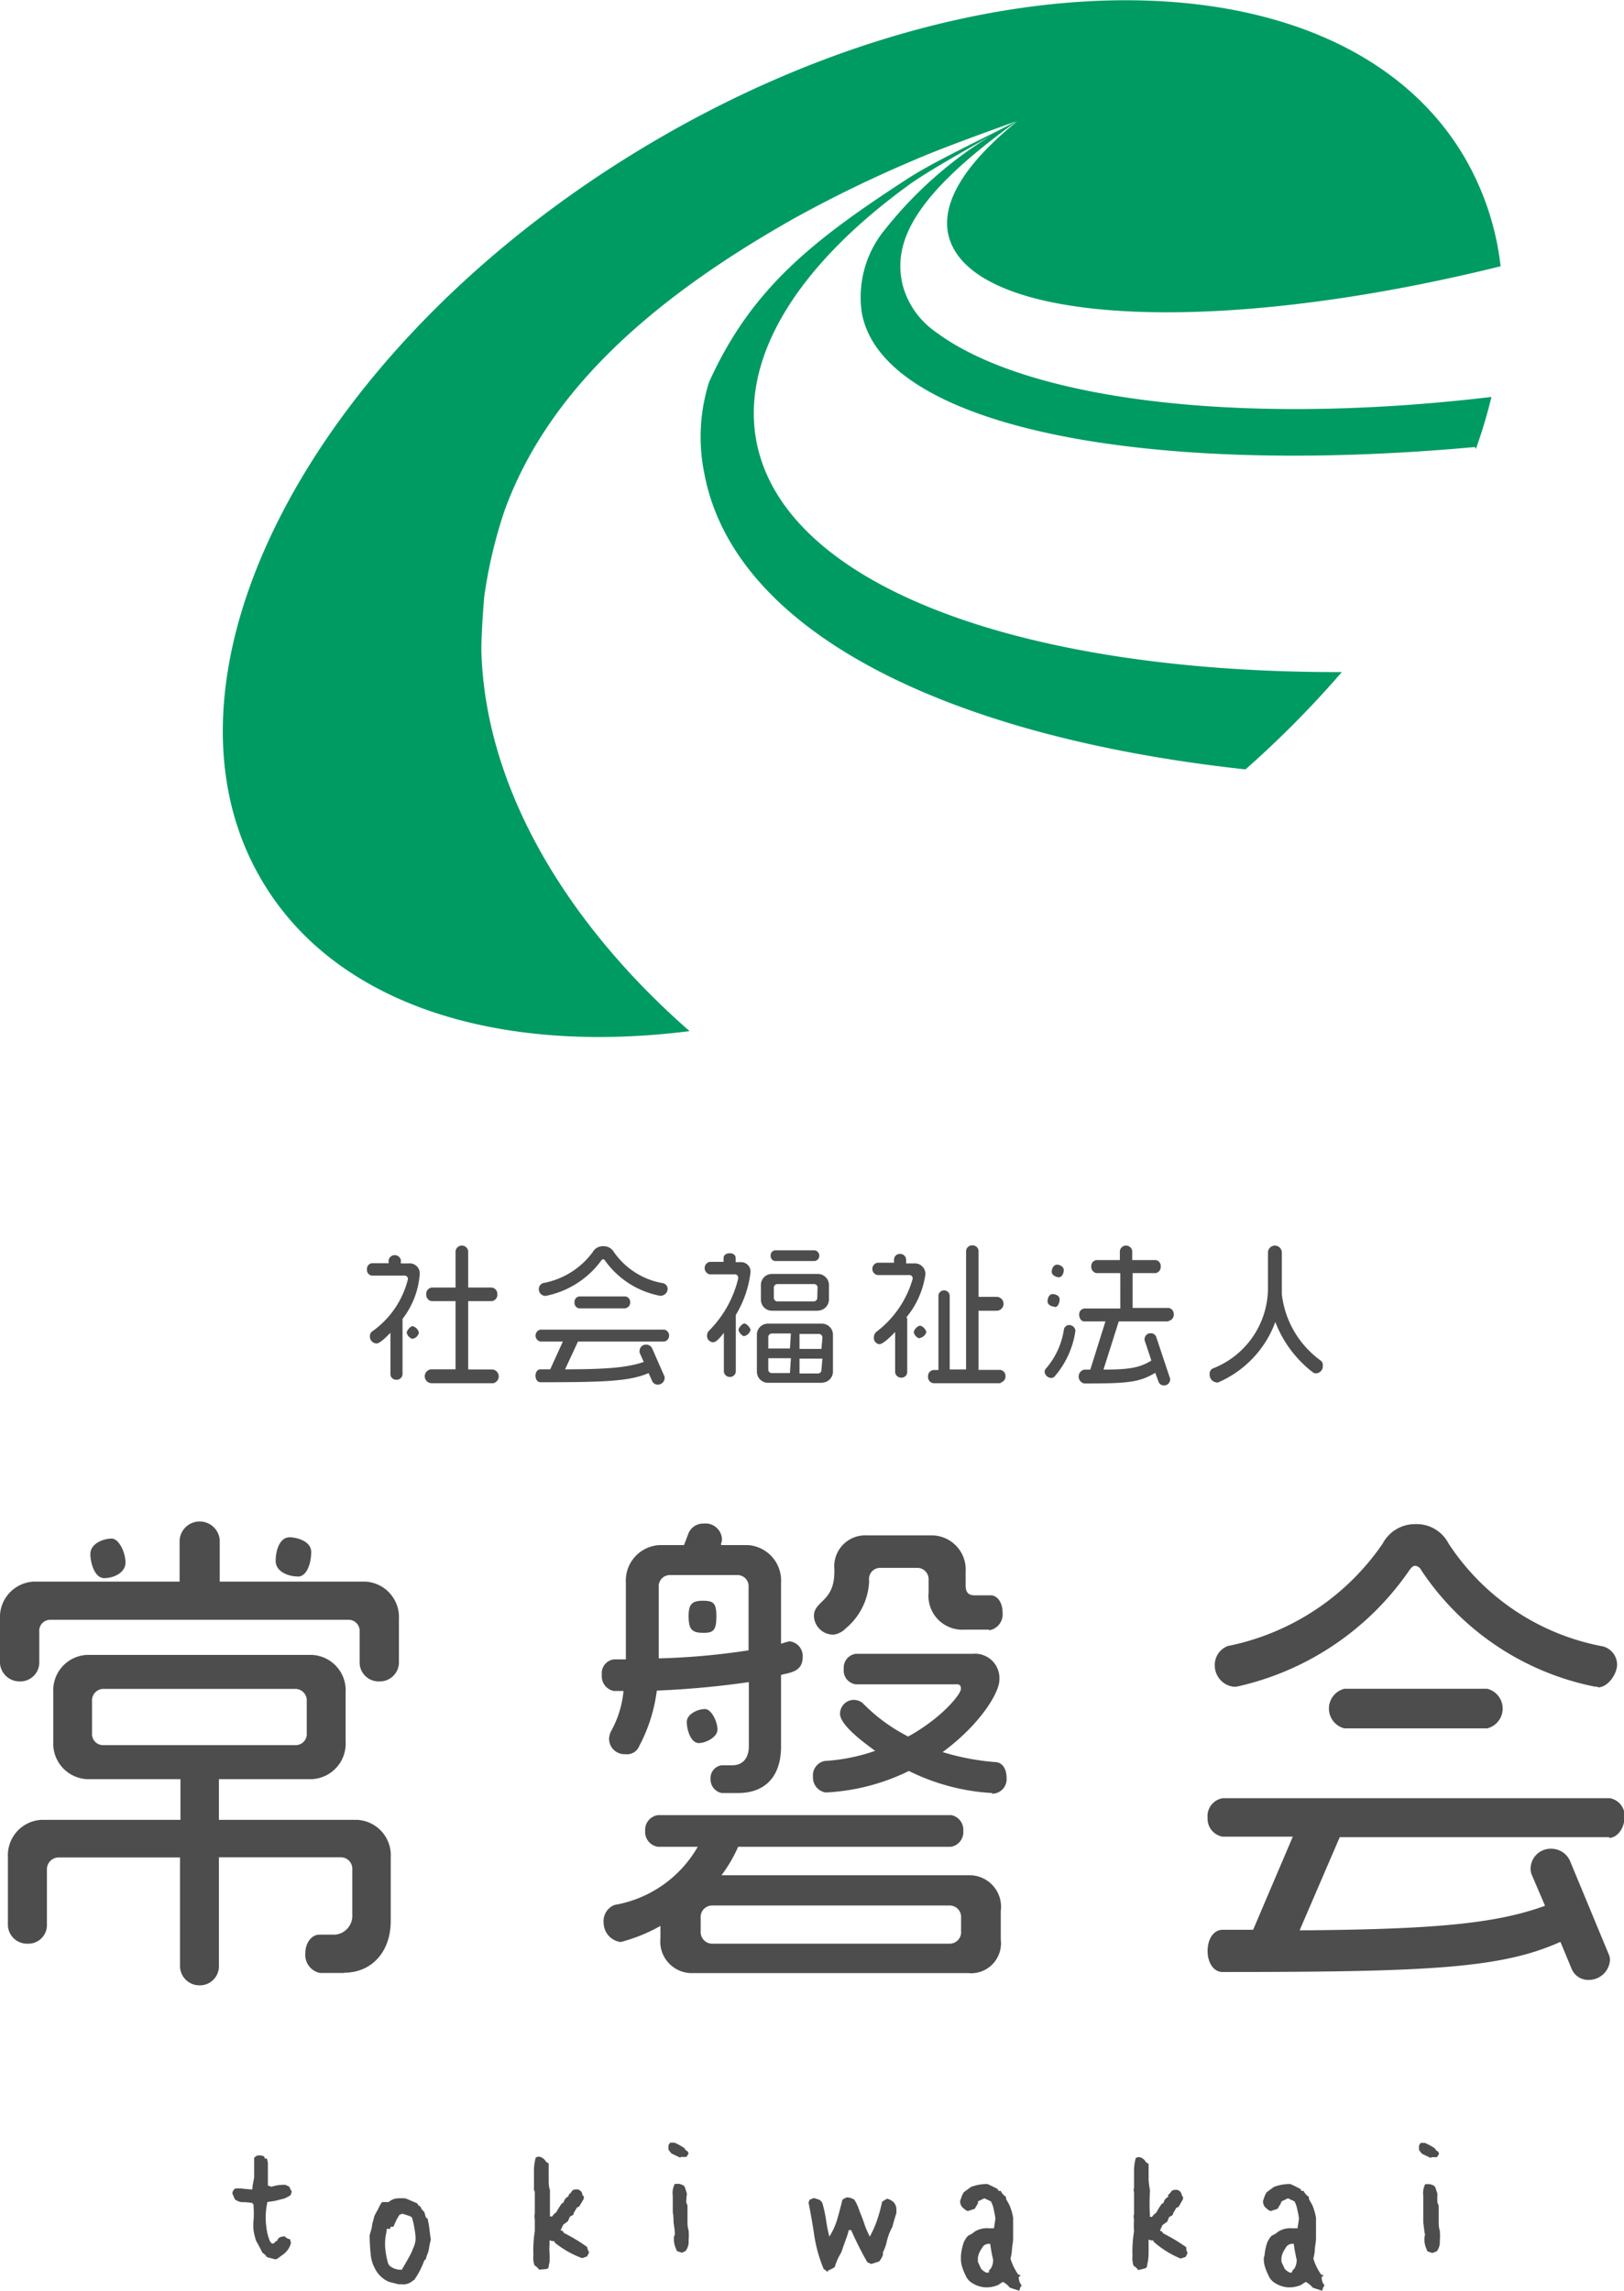
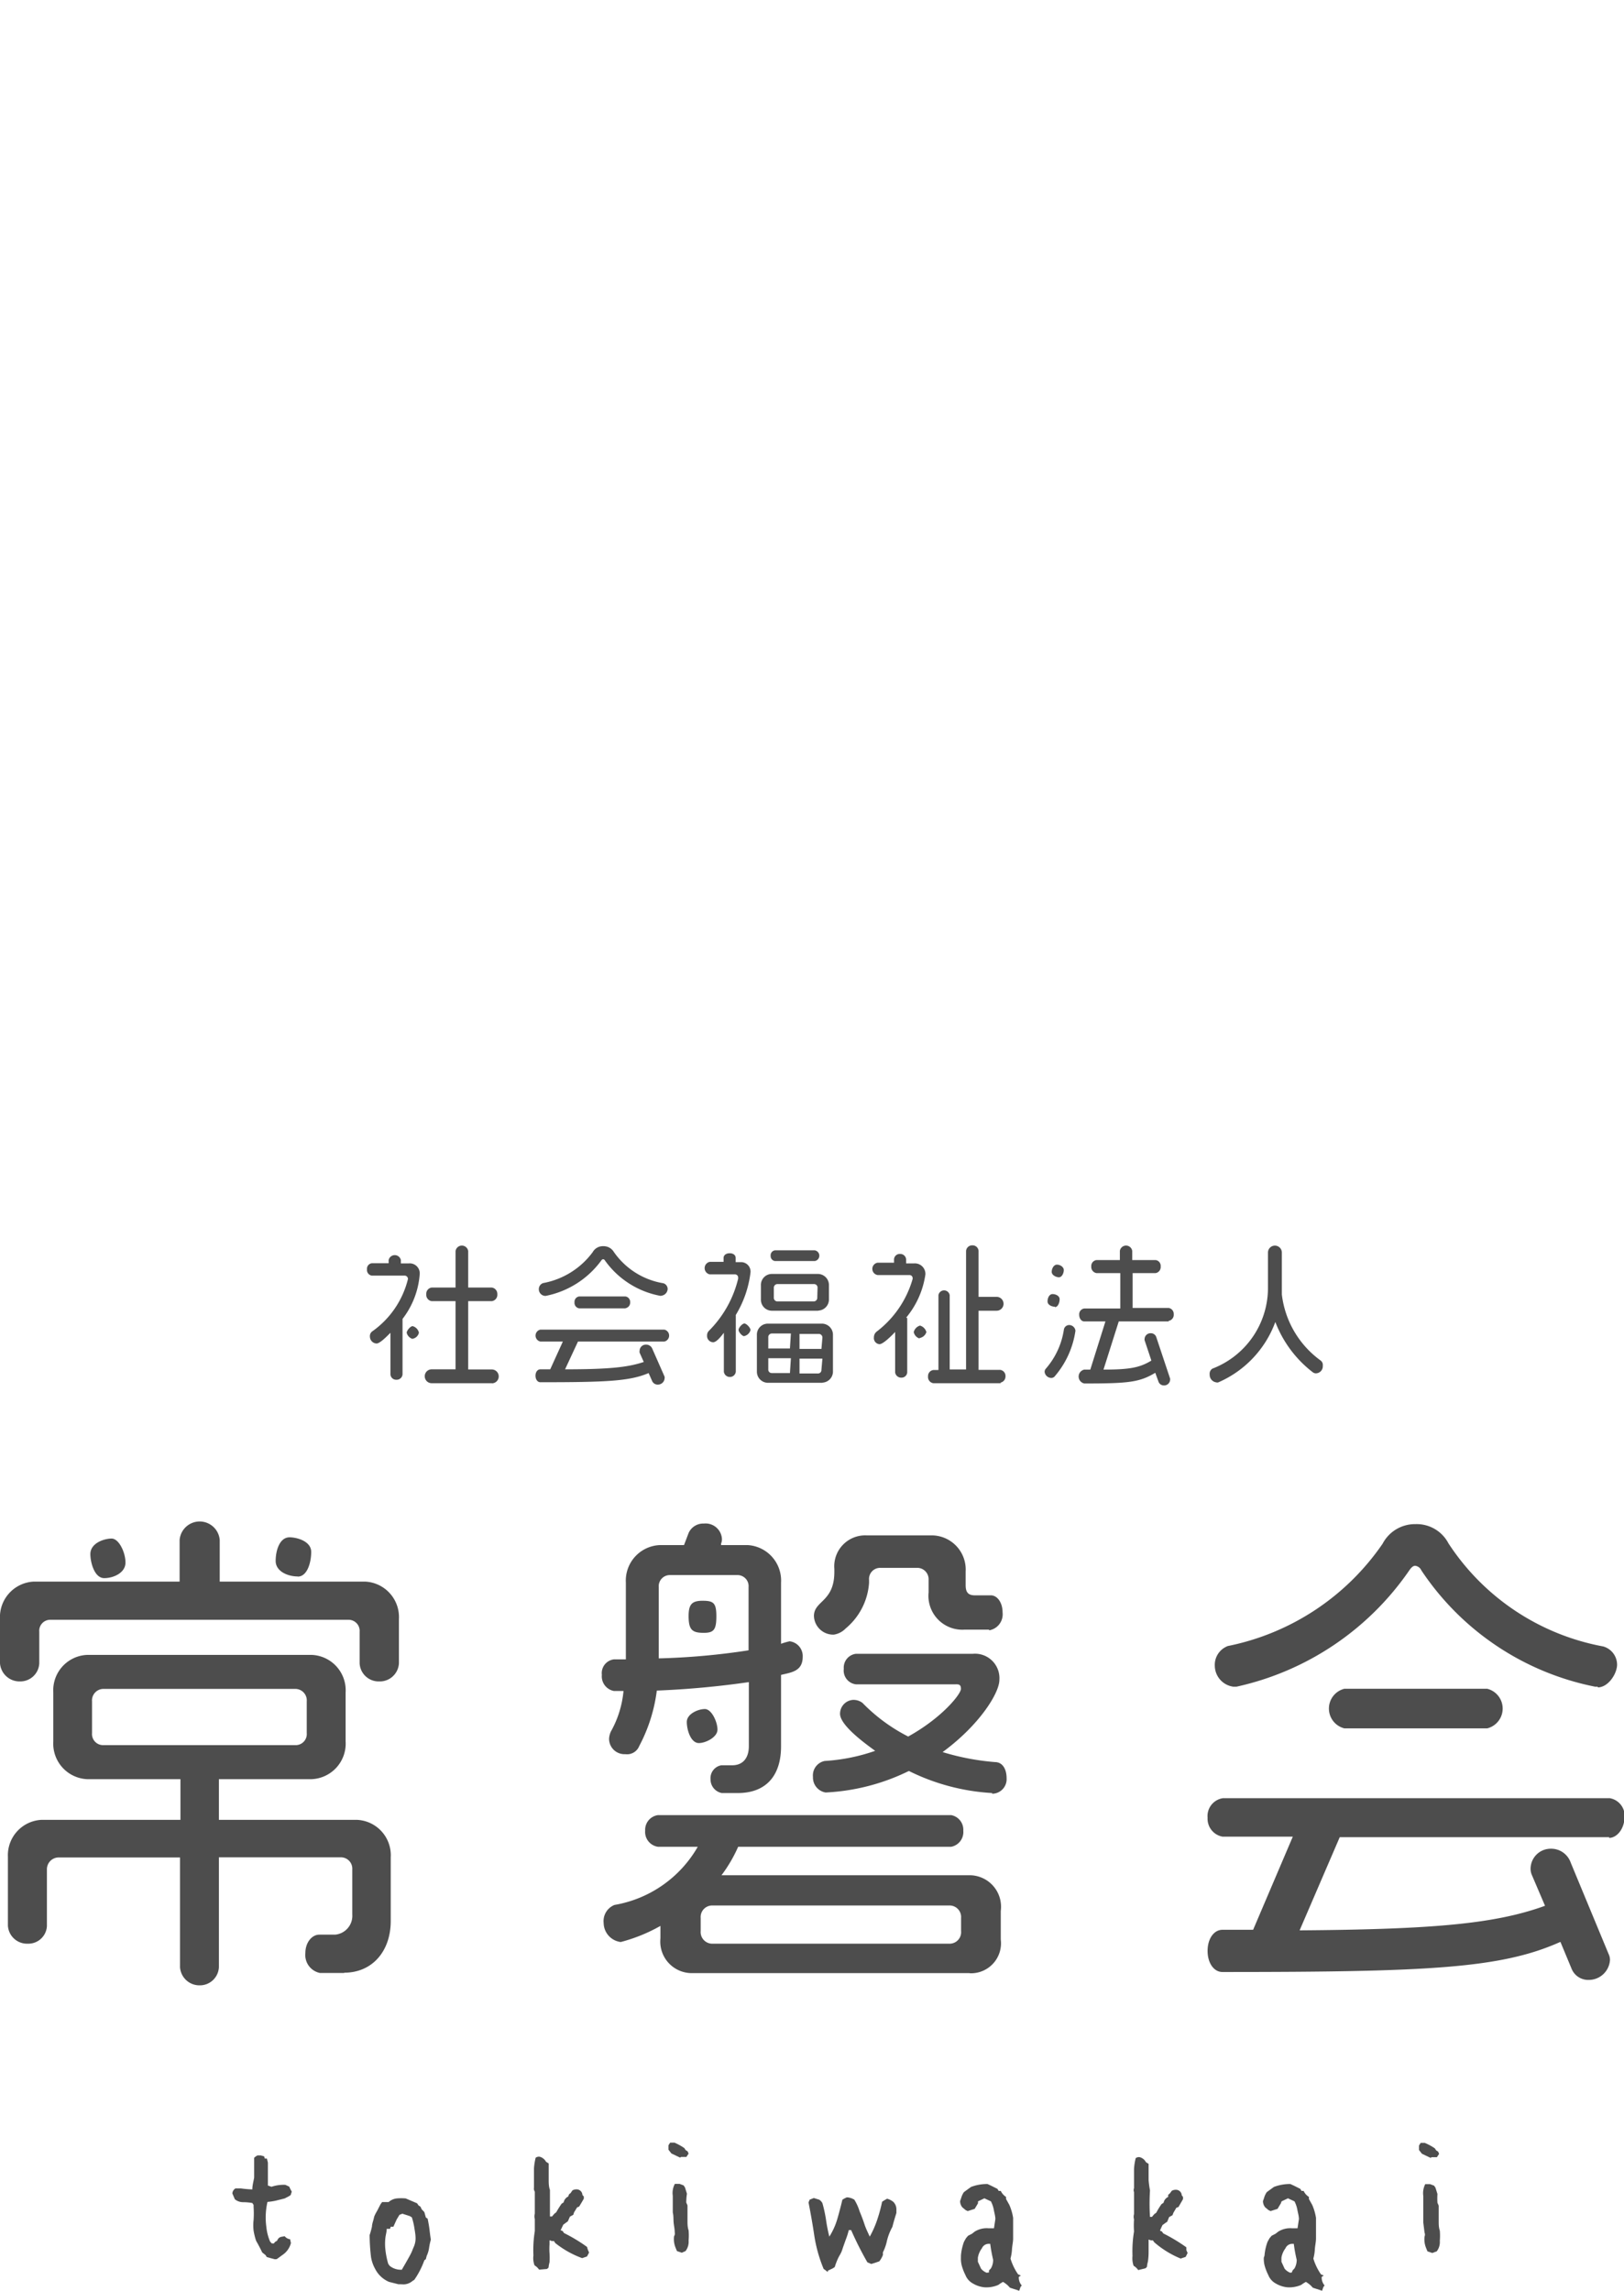
<svg xmlns="http://www.w3.org/2000/svg" id="レイヤー_1" data-name="レイヤー 1" viewBox="0 0 117 165">
  <defs>
    <style>.cls-1{fill:#4d4d4d;}.cls-2{fill:#009b63;}.cls-3{fill:none;}</style>
  </defs>
  <path class="cls-1" d="M27.31,121.11a1.37,1.37,0,0,1-1.4-1.3v-2.28a.8.8,0,0,0-.78-.86H3.61a.79.79,0,0,0-.78.86v2.28a1.37,1.37,0,0,1-1.4,1.3A1.41,1.41,0,0,1,0,119.81v-3.18a2.56,2.56,0,0,1,2.44-2.71h10.5v-3a1.45,1.45,0,0,1,2.89,0v3H26.3a2.56,2.56,0,0,1,2.44,2.71v3.18A1.38,1.38,0,0,1,27.31,121.11Zm-2.51,21H23.05A1.32,1.32,0,0,1,22,140.68c0-.79.49-1.33,1-1.33h1.14a1.36,1.36,0,0,0,1.24-1.45v-3.25a.82.82,0,0,0-.78-.87H15.77v7.91A1.37,1.37,0,0,1,14.4,143a1.4,1.4,0,0,1-1.43-1.3v-7.91H4.19a.85.85,0,0,0-.81.87v4.08A1.34,1.34,0,0,1,2,140a1.38,1.38,0,0,1-1.43-1.3v-4.95A2.55,2.55,0,0,1,3,131.08H13v-2.93H6.27a2.56,2.56,0,0,1-2.43-2.71V121.9a2.55,2.55,0,0,1,2.43-2.7H22.46a2.55,2.55,0,0,1,2.44,2.7v3.54a2.56,2.56,0,0,1-2.44,2.71H15.77v2.93h9.94a2.55,2.55,0,0,1,2.44,2.7v4.59C28.15,140.54,26.82,142.09,24.8,142.09ZM7.51,113.67c-.72,0-1-1.16-1-1.73,0-.8,1-1.12,1.53-1.12s1,1,1,1.73S8.19,113.67,7.51,113.67Zm14.59,8.88a.83.83,0,0,0-.78-.9H7.41a.83.83,0,0,0-.78.9v2.28a.8.8,0,0,0,.78.87H21.32a.8.8,0,0,0,.78-.87Zm-.65-9c-.71,0-1.59-.36-1.59-1.12s.29-1.7,1-1.7c.55,0,1.56.29,1.56,1.05S22.14,113.56,21.45,113.56Zm34.82,7.08v5.16c0,2.1-1.07,3.36-3.12,3.36H52a1,1,0,0,1-.81-1,.94.94,0,0,1,.78-1h.78c.81,0,1.2-.57,1.2-1.37v-4.62a64.46,64.46,0,0,1-6.63.61,11.62,11.62,0,0,1-1.27,4,.94.94,0,0,1-1,.58,1.11,1.11,0,0,1-1.17-1.12,1.42,1.42,0,0,1,.13-.51,7.32,7.32,0,0,0,.91-2.92h-.68a1.07,1.07,0,0,1-.88-1.16,1,1,0,0,1,.88-1.12h.85V114a2.56,2.56,0,0,1,2.44-2.71h1.75l.33-.87a1.15,1.15,0,0,1,1.1-.68,1.18,1.18,0,0,1,1.3,1.08.76.76,0,0,1-.06.36l0,.11h1.92A2.56,2.56,0,0,1,56.27,114v4.4a4.4,4.4,0,0,1,.62-.18,1.07,1.07,0,0,1,.94,1.12C57.83,120.39,57,120.46,56.27,120.64Zm13.59,21.49h-20a2.27,2.27,0,0,1-2.28-2.5v-.9a11.86,11.86,0,0,1-2.86,1.16,1.4,1.4,0,0,1-1.23-1.37,1.25,1.25,0,0,1,.78-1.3,8.58,8.58,0,0,0,6-4.19H47.4a1.08,1.08,0,0,1-.92-1.16,1.07,1.07,0,0,1,.92-1.12H68.53a1.07,1.07,0,0,1,.87,1.12,1.08,1.08,0,0,1-.87,1.16H53.18a10.31,10.31,0,0,1-1.2,2.05H69.86a2.27,2.27,0,0,1,2.24,2.57v2.06A2.16,2.16,0,0,1,69.86,142.13ZM53.93,114.32a.8.8,0,0,0-.78-.87H48.24a.8.8,0,0,0-.78.87v5.13a50.51,50.51,0,0,0,6.47-.58Zm-3.58,11.23c-.58,0-.87-.94-.87-1.52s.81-.93,1.3-.93.91.93.91,1.48S50.84,125.55,50.35,125.55Zm.36-7.94c-.81,0-1.1-.18-1.1-1.2,0-.83.22-1.11,1-1.11s1,.14,1,1.11S51.43,117.61,50.71,117.61Zm18.53,20.54a.83.83,0,0,0-.78-.9H51.26a.83.83,0,0,0-.78.9v.94a.84.84,0,0,0,.78.91h17.2a.83.83,0,0,0,.78-.91Zm2.24-9a15.43,15.43,0,0,1-6-1.59,15.24,15.24,0,0,1-6,1.55,1.09,1.09,0,0,1-.91-1.12,1.06,1.06,0,0,1,.84-1.15,13.42,13.42,0,0,0,3.64-.73c-.58-.43-2.53-1.8-2.53-2.67a1,1,0,0,1,.94-1,1.06,1.06,0,0,1,.68.22,12.52,12.52,0,0,0,3.29,2.42c2.47-1.37,3.8-3.07,3.8-3.43s-.19-.33-.45-.33H61.67a1,1,0,0,1-.88-1.12,1,1,0,0,1,.88-1.08h8.42A1.76,1.76,0,0,1,72,121c0,.94-1.43,3.25-4.09,5.2a17.74,17.74,0,0,0,3.77.72c.55,0,.84.51.84,1.16A1.05,1.05,0,0,1,71.48,129.2Zm-.22-11.77H69.5a2.44,2.44,0,0,1-2.6-2.68v-.9a.82.82,0,0,0-.78-.87h-2.7a.8.8,0,0,0-.81.87v.22a4.69,4.69,0,0,1-1.69,3.28,1.49,1.49,0,0,1-.85.44,1.39,1.39,0,0,1-1.43-1.34c0-1.12,1.47-1,1.47-3.18v-.21a2.23,2.23,0,0,1,2.3-2.42h4.72a2.46,2.46,0,0,1,2.44,2.6v1c0,.58.26.72.68.72h1.14c.45,0,.84.51.84,1.23A1.17,1.17,0,0,1,71.26,117.43Zm44.67,14.95H96.52l-2.89,6.71c9.65-.07,14.11-.47,17.68-1.77l-.94-2.2a1.1,1.1,0,0,1-.1-.47,1.45,1.45,0,0,1,1.46-1.44,1.49,1.49,0,0,1,1.43,1l2.73,6.58a1,1,0,0,1,.1.43,1.53,1.53,0,0,1-1.53,1.44,1.29,1.29,0,0,1-1.23-.79l-.81-1.95c-4.26,1.91-9.43,2.17-24.35,2.17-.62,0-1.07-.65-1.07-1.52s.45-1.52,1.07-1.52h2.21l2.86-6.71H88.07A1.31,1.31,0,0,1,87,130.93a1.3,1.3,0,0,1,1.11-1.41h27.86a1.29,1.29,0,0,1,1.07,1.41C117,131.8,116.45,132.38,115.93,132.38Zm-.82-10.84-.19,0a19.63,19.63,0,0,1-12.52-8.38.56.56,0,0,0-.45-.33c-.13,0-.26.11-.39.29a20.43,20.43,0,0,1-12.48,8.42c-.07,0-.13,0-.23,0A1.54,1.54,0,0,1,87.52,120a1.45,1.45,0,0,1,.94-1.44,17.77,17.77,0,0,0,11.15-7.37,2.63,2.63,0,0,1,2.37-1.41,2.58,2.58,0,0,1,2.37,1.38,17,17,0,0,0,11.15,7.43,1.37,1.37,0,0,1,1,1.38C116.45,120.64,115.83,121.54,115.11,121.54Zm-8,3H96.85a1.47,1.47,0,0,1,0-2.85h10.3a1.47,1.47,0,0,1,0,2.85ZM29,95V99a.42.42,0,0,1-.44.38.41.41,0,0,1-.43-.38V96c-.2.19-.74.77-1,.77a.5.5,0,0,1-.48-.5.42.42,0,0,1,.15-.36,6.51,6.51,0,0,0,2.59-3.78v0a.24.24,0,0,0-.25-.25H26.78a.41.41,0,0,1-.34-.45.4.4,0,0,1,.34-.44H28v-.23a.45.45,0,0,1,.88,0V91h.58a.72.72,0,0,1,.78.75A6,6,0,0,1,29,95Zm.76,1.45a.62.62,0,0,1-.46-.45c0-.17.27-.48.43-.48a.63.63,0,0,1,.45.47A.56.56,0,0,1,29.71,96.43Zm5.72,3.18H31.1a.5.5,0,0,1,0-1h1.72V93.72H31.1a.46.46,0,0,1-.39-.5.45.45,0,0,1,.39-.48h1.72V90.11a.46.46,0,0,1,.91,0v2.63h1.7a.46.46,0,0,1,.4.48.46.46,0,0,1-.4.5h-1.7v4.92h1.7a.49.49,0,0,1,0,1Zm12.43-3H41.64l-.93,2c3.1,0,4.52-.14,5.67-.53l-.3-.67a.39.39,0,0,1,0-.14.45.45,0,0,1,.46-.44.48.48,0,0,1,.46.31l.88,2a.31.31,0,0,1,0,.13.48.48,0,0,1-.49.44.43.43,0,0,1-.4-.24l-.26-.59c-1.36.58-3,.66-7.8.66-.2,0-.35-.2-.35-.47s.15-.46.35-.46h.71l.91-2H38.93a.44.44,0,0,1,0-.86h8.93a.44.44,0,0,1,0,.86Zm-.26-3.29h-.06a6.31,6.31,0,0,1-4-2.54.17.17,0,0,0-.14-.1.17.17,0,0,0-.13.09,6.53,6.53,0,0,1-4,2.55h-.07a.48.48,0,0,1-.43-.48.46.46,0,0,1,.3-.44,5.72,5.72,0,0,0,3.58-2.23.84.84,0,0,1,.76-.43.86.86,0,0,1,.76.41,5.41,5.41,0,0,0,3.57,2.26.43.43,0,0,1,.31.42A.51.51,0,0,1,47.6,93.33Zm-2.55.9H41.74a.4.4,0,0,1-.35-.44.39.39,0,0,1,.35-.42h3.31a.4.4,0,0,1,.35.42A.41.41,0,0,1,45.05,94.23Zm7.91.5v4.06a.42.42,0,0,1-.42.38.43.43,0,0,1-.44-.38V96c-.16.2-.51.68-.77.68a.45.45,0,0,1-.44-.48.46.46,0,0,1,.12-.33,7.94,7.94,0,0,0,2.12-3.77s0-.05,0-.07a.23.23,0,0,0-.24-.24H51.13a.46.46,0,0,1,0-.9h1V90.6c0-.16.14-.33.44-.33s.43.17.43.33v.31h.41a.68.68,0,0,1,.66.74A7.65,7.65,0,0,1,53,94.73Zm.63,1.51c-.17,0-.43-.3-.43-.46s.27-.46.42-.46.44.31.44.47A.6.6,0,0,1,53.59,96.24Zm5.64,3.35H55.31a.8.8,0,0,1-.78-.82V96.16a.79.79,0,0,1,.78-.82h3.92a.8.8,0,0,1,.78.82v2.61A.8.8,0,0,1,59.23,99.59Zm-.3-5.19H55.6a.79.79,0,0,1-.78-.82v-1a.79.79,0,0,1,.78-.83h3.33a.8.8,0,0,1,.79.83v1A.8.8,0,0,1,58.93,94.4Zm-2,1.64H55.6a.26.26,0,0,0-.25.28v.8h1.56Zm0,1.78H55.35v.8a.25.25,0,0,0,.25.27h1.31Zm1.79-7H55.83a.36.36,0,0,1-.31-.38.36.36,0,0,1,.31-.39H58.7a.39.39,0,0,1,0,.77Zm.13,1.93a.25.25,0,0,0-.25-.27H56a.26.26,0,0,0-.25.27v.7a.26.26,0,0,0,.25.28h2.63a.26.26,0,0,0,.25-.28Zm.35,3.6a.26.26,0,0,0-.25-.28H57.6v1.08h1.58Zm0,1.5H57.6v1.07h1.33a.25.25,0,0,0,.25-.27Zm6.11-2.92v3.92a.41.41,0,0,1-.41.37.44.44,0,0,1-.46-.37V95.94c-.2.21-.85.88-1.13.88a.44.44,0,0,1-.4-.49.53.53,0,0,1,.19-.41,7.28,7.28,0,0,0,2.6-3.8s0,0,0-.06a.22.22,0,0,0-.22-.22h-2.3a.45.45,0,0,1,0-.89h1.18V90.7a.41.41,0,0,1,.44-.38.42.42,0,0,1,.43.38V91h.59a.76.76,0,0,1,.8.79A6.26,6.26,0,0,1,65.29,94.9Zm.93,1.48a.61.61,0,0,1-.46-.47.65.65,0,0,1,.45-.47.66.66,0,0,1,.46.47A.62.62,0,0,1,66.22,96.38Zm5.84,3.21H67.24a.45.45,0,0,1-.38-.49.44.44,0,0,1,.38-.46h.37V93.29a.41.41,0,0,1,.81,0v5.35H69.6V90.1a.44.44,0,0,1,.46-.4.43.43,0,0,1,.44.4v3.31h1.3a.5.5,0,0,1,0,1H70.5v4.26h1.56a.44.44,0,0,1,.38.46A.45.45,0,0,1,72.06,99.59ZM76,99.12a.32.32,0,0,1-.26.13.49.49,0,0,1-.48-.43.33.33,0,0,1,.09-.24,5.54,5.54,0,0,0,1.3-2.83.39.39,0,0,1,.38-.31.46.46,0,0,1,.45.41v0A6.44,6.44,0,0,1,76,99.12Zm0-5c-.21,0-.53-.12-.53-.38s.13-.53.36-.53.51.13.51.37S76.22,94.15,76,94.15ZM76.29,92c-.2,0-.52-.15-.52-.39s.15-.52.38-.52.49.17.49.39S76.51,92,76.29,92Zm7.9,3.18H80.6l-1.1,3.47c1.92,0,2.63-.15,3.45-.65l-.49-1.47a.22.22,0,0,1,0-.08.43.43,0,0,1,.44-.42.41.41,0,0,1,.4.27l1,3a.29.29,0,0,1,0,.09.43.43,0,0,1-.45.4.41.41,0,0,1-.38-.25l-.24-.66c-1.13.68-1.92.77-5.11.77a.51.51,0,0,1,0-1h.43l1.09-3.47H78.11c-.18,0-.36-.19-.36-.48a.42.42,0,0,1,.36-.45h2.6V91.7H79a.45.45,0,0,1-.38-.48.43.43,0,0,1,.38-.46h1.68V90.1a.45.45,0,0,1,.89,0v.66h1.68a.42.42,0,0,1,.37.46.44.44,0,0,1-.37.48H81.6v2.51h2.59a.43.43,0,0,1,.37.45A.44.44,0,0,1,84.19,95.14ZM94.8,98.92a.38.38,0,0,1-.21-.07,8.3,8.3,0,0,1-2.71-3.63,7.59,7.59,0,0,1-4.11,4.35.25.25,0,0,1-.14,0,.55.55,0,0,1-.48-.57.43.43,0,0,1,.2-.42,6.23,6.23,0,0,0,4-5.88V90.22a.49.49,0,0,1,1,0v2.6c0,.14,0,.28,0,.42A6.87,6.87,0,0,0,95.15,98a.4.4,0,0,1,.15.37A.51.51,0,0,1,94.8,98.92Zm-75,63.81-.3-.08-.28-.08-.09-.14-.24-.19c-.13-.28-.28-.56-.44-.84a4.86,4.86,0,0,1-.18-.73,3.27,3.27,0,0,1,0-.77,7.22,7.22,0,0,0,0-.93l0-.15-.09-.14a3.79,3.79,0,0,0-.67-.06.94.94,0,0,1-.59-.21l-.18-.42a.46.46,0,0,1,.22-.36l.41,0a7.38,7.38,0,0,0,.81.07c0-.31.09-.6.13-.85v-1.43l.12-.1.12-.07h.24l.24.07.05.16.15,0,.07.29v1.65l.26.09a2.76,2.76,0,0,1,1-.14l.28.13.06.14.12.22-.08.25-.14.09-.29.15-.6.15a4.08,4.08,0,0,1-.64.1,5,5,0,0,0-.08,1.81,3.52,3.52,0,0,0,.27,1.05l.12.13.15,0,.09-.11.15-.09a.4.4,0,0,1,.27-.27l.27-.05a.6.6,0,0,0,.39.22l.06.27a1.47,1.47,0,0,1-.5.78l-.52.38Zm9.05,1.8-.15,0-.67-.17a2,2,0,0,1-1-.93,2.61,2.61,0,0,1-.3-.86,14,14,0,0,1-.1-1.58,6.29,6.29,0,0,0,.17-.62c0-.2.1-.42.14-.63s.23-.47.33-.69l.15-.29.11-.15.47,0a1.05,1.05,0,0,1,.58-.26,3.53,3.53,0,0,1,.65,0l.82.35.1.15.14.09.09.19.19.2.11.39.13.09c.05.26.1.51.13.76s.06.5.1.75a4.76,4.76,0,0,0-.13.61,2,2,0,0,1-.17.56l-.06.23-.11.09a6,6,0,0,1-.72,1.4l-.14.09a1,1,0,0,1-.63.24Zm.1-1.05c.2-.34.39-.67.57-1s.19-.42.28-.62a1.52,1.52,0,0,0,.14-.63c0-.26-.05-.52-.09-.77a4.56,4.56,0,0,0-.18-.75l-.15-.09-.53-.17-.21.08-.2.33-.24.53h-.19l-.05.15-.24,0c0,.23-.08.46-.1.7a3.72,3.72,0,0,0,0,.75,5.79,5.79,0,0,0,.21,1.07l.11.15A1.28,1.28,0,0,0,29,163.48Zm9.89,0a1.08,1.08,0,0,0-.33-.31,1.5,1.5,0,0,1-.08-.71,8.63,8.63,0,0,1,.1-1.76q0-.43,0-.87a.68.68,0,0,1,0-.38c0-.53,0-1,0-1.59a.38.38,0,0,1-.06-.28v-1.39a4.44,4.44,0,0,1,.12-.77.39.39,0,0,1,.31-.07.75.75,0,0,1,.44.36l.19.12,0,.86v.3c0,.24,0,.5.09.75,0,.64,0,1.28,0,1.91h.15l.17-.2.13-.1c.12-.21.25-.42.39-.62l.15-.1a.59.59,0,0,1,.33-.42l.05-.15.12-.1.13-.19a.6.6,0,0,1,.36-.07.42.42,0,0,1,.36.4l.1.11v.16c-.11.19-.22.38-.34.57l-.14.05-.22.36-.06.18-.24.13-.15.34-.14.1-.19.14-.09.19-.1.21.15.06.09.14a11.58,11.58,0,0,1,1.66,1l.06.2.09.21-.15.28-.35.12A6.91,6.91,0,0,1,40,161.56l-.09-.14-.15,0-.17-.06v.15l0,.15a4.4,4.4,0,0,0,0,.64,4.51,4.51,0,0,1,0,.65,2.06,2.06,0,0,0-.07.38l-.11.1ZM49,155.41l-.63-.3-.21-.27v-.32l.12-.19.31,0a4.43,4.43,0,0,1,.71.39l.1.15.14.09.07.16-.16.24-.17,0-.22,0Zm.12,6.85-.35-.12-.09-.22a1.66,1.66,0,0,1-.12-.84.38.38,0,0,0,.05-.29c0-.24-.06-.48-.08-.72s0-.47-.06-.71l0-1.2a1.38,1.38,0,0,1,.15-.86l.21,0,.13,0,.29.11.1.15.14.45a4.58,4.58,0,0,0-.05.63l.09.21v1.09c0,.24,0,.48.08.71a4.36,4.36,0,0,1,0,.73,1.1,1.1,0,0,1-.22.76Zm10.51,1.39-.17-.14-.12-.08a10.33,10.33,0,0,1-.67-2.37c-.12-.81-.26-1.61-.42-2.42l.08-.2.3-.12.39.12a.67.67,0,0,1,.23.25,9.47,9.47,0,0,1,.26,1.2,11.26,11.26,0,0,0,.24,1.21,5,5,0,0,0,.58-1.29c.13-.45.25-.91.36-1.37l.15-.09.17-.08a1.11,1.11,0,0,1,.54.17,3.54,3.54,0,0,1,.38.84c.13.31.25.62.35.93s.25.6.38.89a7,7,0,0,0,.54-1.22,11.14,11.14,0,0,0,.35-1.29l.15-.1.21-.12a1.21,1.21,0,0,1,.44.22.74.74,0,0,1,.23.51l0,.15v.15c-.11.34-.21.69-.29,1a4,4,0,0,0-.39,1,3.41,3.41,0,0,1-.29.83l0,.19a1.8,1.8,0,0,1-.26.46L63,163l-.23.07-.28-.12a24,24,0,0,1-1.17-2.32h-.17a5.5,5.5,0,0,1-.23.72c-.08.23-.17.47-.25.72s-.22.42-.3.61a4.49,4.49,0,0,0-.23.61l-.15.1-.34.16ZM73.43,165l-.67-.22a1.83,1.83,0,0,0-.5-.42l-.2.12-.14.1a2.16,2.16,0,0,1-1,.17,2,2,0,0,1-.82-.27,1.19,1.19,0,0,1-.55-.62,3.75,3.75,0,0,1-.24-.6,1.94,1.94,0,0,1-.08-.64l0-.15a3.75,3.75,0,0,1,.22-1l.14-.25.15-.18.29-.15.19-.15a1.62,1.62,0,0,1,1-.24l.39,0,.1-.66c0-.22-.07-.44-.11-.66a2.16,2.16,0,0,0-.21-.62l-.47-.22-.46.22,0,.14-.24.4-.5.16-.15-.07-.24-.2a.71.71,0,0,1-.16-.45l.07-.2a1.5,1.5,0,0,1,.2-.44l.16-.12.36-.26a3.29,3.29,0,0,1,1.18-.21l.24.11.48.24.09.15.15,0a1.05,1.05,0,0,0,.38.43l0,.15.24.43a3.81,3.81,0,0,1,.27.93v1.48c0,.24-.06.49-.08.74a3.19,3.19,0,0,1-.11.71,4,4,0,0,0,.55,1.14l.2.08-.15.1a.88.88,0,0,0,.21.62l-.09.11Zm-2.18-1.32,0-.14.14-.15a1.22,1.22,0,0,0,.16-.62,11.08,11.08,0,0,1-.21-1.15l-.14,0a.53.53,0,0,0-.46.32,1.58,1.58,0,0,0-.29.67l0,.3.23.5a1,1,0,0,0,.4.29ZM82,163.51a1,1,0,0,0-.33-.31,1.64,1.64,0,0,1-.08-.71,8.63,8.63,0,0,1,.11-1.76,6.31,6.31,0,0,1,0-.87.68.68,0,0,1,0-.38c0-.53,0-1,0-1.59a.38.38,0,0,1,0-.28v-1.39a4.44,4.44,0,0,1,.12-.77.38.38,0,0,1,.3-.07.72.72,0,0,1,.44.36l.19.12,0,.86v.3a6.72,6.72,0,0,0,.1.75,15.22,15.22,0,0,0,0,1.91h.14l.17-.2.14-.1a5.73,5.73,0,0,1,.38-.62l.15-.1a.59.59,0,0,1,.33-.42l0-.15.12-.1.14-.19a.58.58,0,0,1,.36-.07.42.42,0,0,1,.36.4l.09.11v.16l-.33.57-.15.05-.21.36-.07.18-.24.13-.14.34-.15.1-.19.14-.09.19-.09.21.14.06.1.14a12.16,12.16,0,0,1,1.66,1l0,.2.09.21-.14.28-.36.12a6.86,6.86,0,0,1-1.9-1.17l-.1-.14-.14,0-.17-.06v.15l0,.15c0,.2,0,.42,0,.64a4.51,4.51,0,0,1-.05.65,2.06,2.06,0,0,0-.07.38l-.1.1ZM95.25,165l-.67-.22a1.83,1.83,0,0,0-.5-.42l-.2.12-.14.1a2.16,2.16,0,0,1-1,.17,2,2,0,0,1-.82-.27,1.19,1.19,0,0,1-.55-.62,3.75,3.75,0,0,1-.24-.6,1.94,1.94,0,0,1-.08-.64l.05-.15a3.75,3.75,0,0,1,.22-1l.14-.25.15-.18.29-.15.19-.15a1.62,1.62,0,0,1,1-.24l.39,0,.1-.66c0-.22-.07-.44-.11-.66a2.16,2.16,0,0,0-.21-.62l-.47-.22-.46.22-.05.14-.24.4-.5.16-.15-.07-.24-.2a.71.71,0,0,1-.16-.45l.07-.2a1.5,1.5,0,0,1,.2-.44l.16-.12.36-.26a3.29,3.29,0,0,1,1.18-.21l.24.11.48.24.09.15.15,0a1,1,0,0,0,.38.43l0,.15.24.43a3.81,3.81,0,0,1,.27.93v1.48c0,.24-.06.49-.08.74a3.19,3.19,0,0,1-.11.71,4,4,0,0,0,.55,1.14l.2.08-.15.1a.88.88,0,0,0,.21.62l-.09.11Zm-2.18-1.32.05-.14.14-.15a1.22,1.22,0,0,0,.16-.62,11.08,11.08,0,0,1-.21-1.15l-.14,0a.53.53,0,0,0-.46.32,1.58,1.58,0,0,0-.29.67l0,.3.23.5a1,1,0,0,0,.4.29Zm10-8.25-.63-.3-.21-.27v-.32l.12-.19.3,0a4.13,4.13,0,0,1,.72.39l.1.15.14.09.07.16-.16.24-.17,0-.22,0Zm.12,6.85-.35-.12-.09-.22a1.66,1.66,0,0,1-.12-.84.38.38,0,0,0,0-.29l-.09-.72c0-.24,0-.47,0-.71l0-1.2a1.45,1.45,0,0,1,.14-.86l.22,0,.13,0,.29.11.1.15.14.45a4.58,4.58,0,0,0,0,.63l.09.21v1.09c0,.24,0,.48.08.71a4.36,4.36,0,0,1,0,.73,1.1,1.1,0,0,1-.22.76Z" />
-   <path class="cls-2" d="M68.33,24.54c-.38-.24-.73-.49-1.07-.74a6,6,0,0,1-2.21-3.2C64.23,17.37,66,14,73,8.92l.34-.23c-3.71,3-5.59,5.84-5,8.29,1.6,6.33,18.71,7.41,39.77,2.2a20.06,20.06,0,0,0-2.76-8.12C96.42-3.58,69.86-3.67,46,10.84S10.06,49,19,63.64C24.33,72.43,36,76,49.68,74.27c-8.94-7.83-14.74-17.59-15-27.41,0-1.14.11-2.7.2-3.82a33.93,33.93,0,0,1,1.49-6.32c2.91-7.93,9.61-14.66,20.86-21a91.21,91.21,0,0,1,8.63-4.19c2.3-1,6.39-2.44,7.32-2.78l-.33.18.22-.13c-1.45.82-5.37,2.6-7.57,4-7,4.53-11.37,8-14.41,14.71a13.07,13.07,0,0,0-.36,6.53c2.09,11.4,17.32,19,38.92,21.37h.09a72.63,72.63,0,0,0,6.93-7c-23,.05-40.26-6.17-42.19-16.7C53.38,25.6,57.58,19,65.66,13.19c1.44-1,4-2.42,5.83-3.48a29.3,29.3,0,0,0-7.74,6.83,7.66,7.66,0,0,0-1.66,6c1.49,8.15,20.15,11.85,44.16,9.66l.08.13a36.1,36.1,0,0,0,1.12-3.74C90.28,30.64,75.37,29,68.33,24.54ZM105.84,12c-.08-.15-.16-.31-.25-.46C105.68,11.73,105.76,11.89,105.84,12Z" />
-   <path class="cls-3" d="M108.09,19.18a26.91,26.91,0,0,1-.64,9.45c-17.17,2-32.08.34-39.12-4.09-.38-.24-.73-.49-1.07-.74a6,6,0,0,1-2.21-3.2C64.23,17.37,66,14,73,8.92l.34-.23c-3.71,3-5.59,5.84-5,8.29C69.92,23.31,87,24.39,108.09,19.18Zm-46,3.4a7.66,7.66,0,0,1,1.66-6,29.3,29.3,0,0,1,7.74-6.83c-1.86,1.06-4.39,2.44-5.83,3.48C57.58,19,53.38,25.6,54.5,31.71c1.93,10.53,19.21,16.75,42.19,16.7a52.17,52.17,0,0,0,9.64-16l-.08-.13C82.24,34.43,63.58,30.73,62.09,22.58ZM50.75,34.05a13.07,13.07,0,0,1,.36-6.53c3-6.71,7.38-10.18,14.41-14.71,2.2-1.43,6.12-3.21,7.57-4l-.22.13.33-.18c-.93.34-5,1.77-7.32,2.78a91.21,91.21,0,0,0-8.63,4.19c-11.25,6.36-18,13.09-20.86,21A33.93,33.93,0,0,0,34.9,43c-.09,1.12-.23,2.68-.2,3.82.24,9.82,6,19.58,15,27.41A73.47,73.47,0,0,0,78.29,63.86a80.68,80.68,0,0,0,11.47-8.43h-.09C68.07,53.07,52.84,45.45,50.75,34.05Z" />
+   <path class="cls-3" d="M108.09,19.18a26.91,26.91,0,0,1-.64,9.45c-17.17,2-32.08.34-39.12-4.09-.38-.24-.73-.49-1.07-.74C64.23,17.37,66,14,73,8.92l.34-.23c-3.71,3-5.59,5.84-5,8.29C69.92,23.31,87,24.39,108.09,19.18Zm-46,3.4a7.66,7.66,0,0,1,1.66-6,29.3,29.3,0,0,1,7.74-6.83c-1.86,1.06-4.39,2.44-5.83,3.48C57.58,19,53.38,25.6,54.5,31.71c1.93,10.53,19.21,16.75,42.19,16.7a52.17,52.17,0,0,0,9.64-16l-.08-.13C82.24,34.43,63.58,30.73,62.09,22.58ZM50.75,34.05a13.07,13.07,0,0,1,.36-6.53c3-6.71,7.38-10.18,14.41-14.71,2.2-1.43,6.12-3.21,7.57-4l-.22.13.33-.18c-.93.34-5,1.77-7.32,2.78a91.21,91.21,0,0,0-8.63,4.19c-11.25,6.36-18,13.09-20.86,21A33.93,33.93,0,0,0,34.9,43c-.09,1.12-.23,2.68-.2,3.82.24,9.82,6,19.58,15,27.41A73.47,73.47,0,0,0,78.29,63.86a80.68,80.68,0,0,0,11.47-8.43h-.09C68.07,53.07,52.84,45.45,50.75,34.05Z" />
</svg>